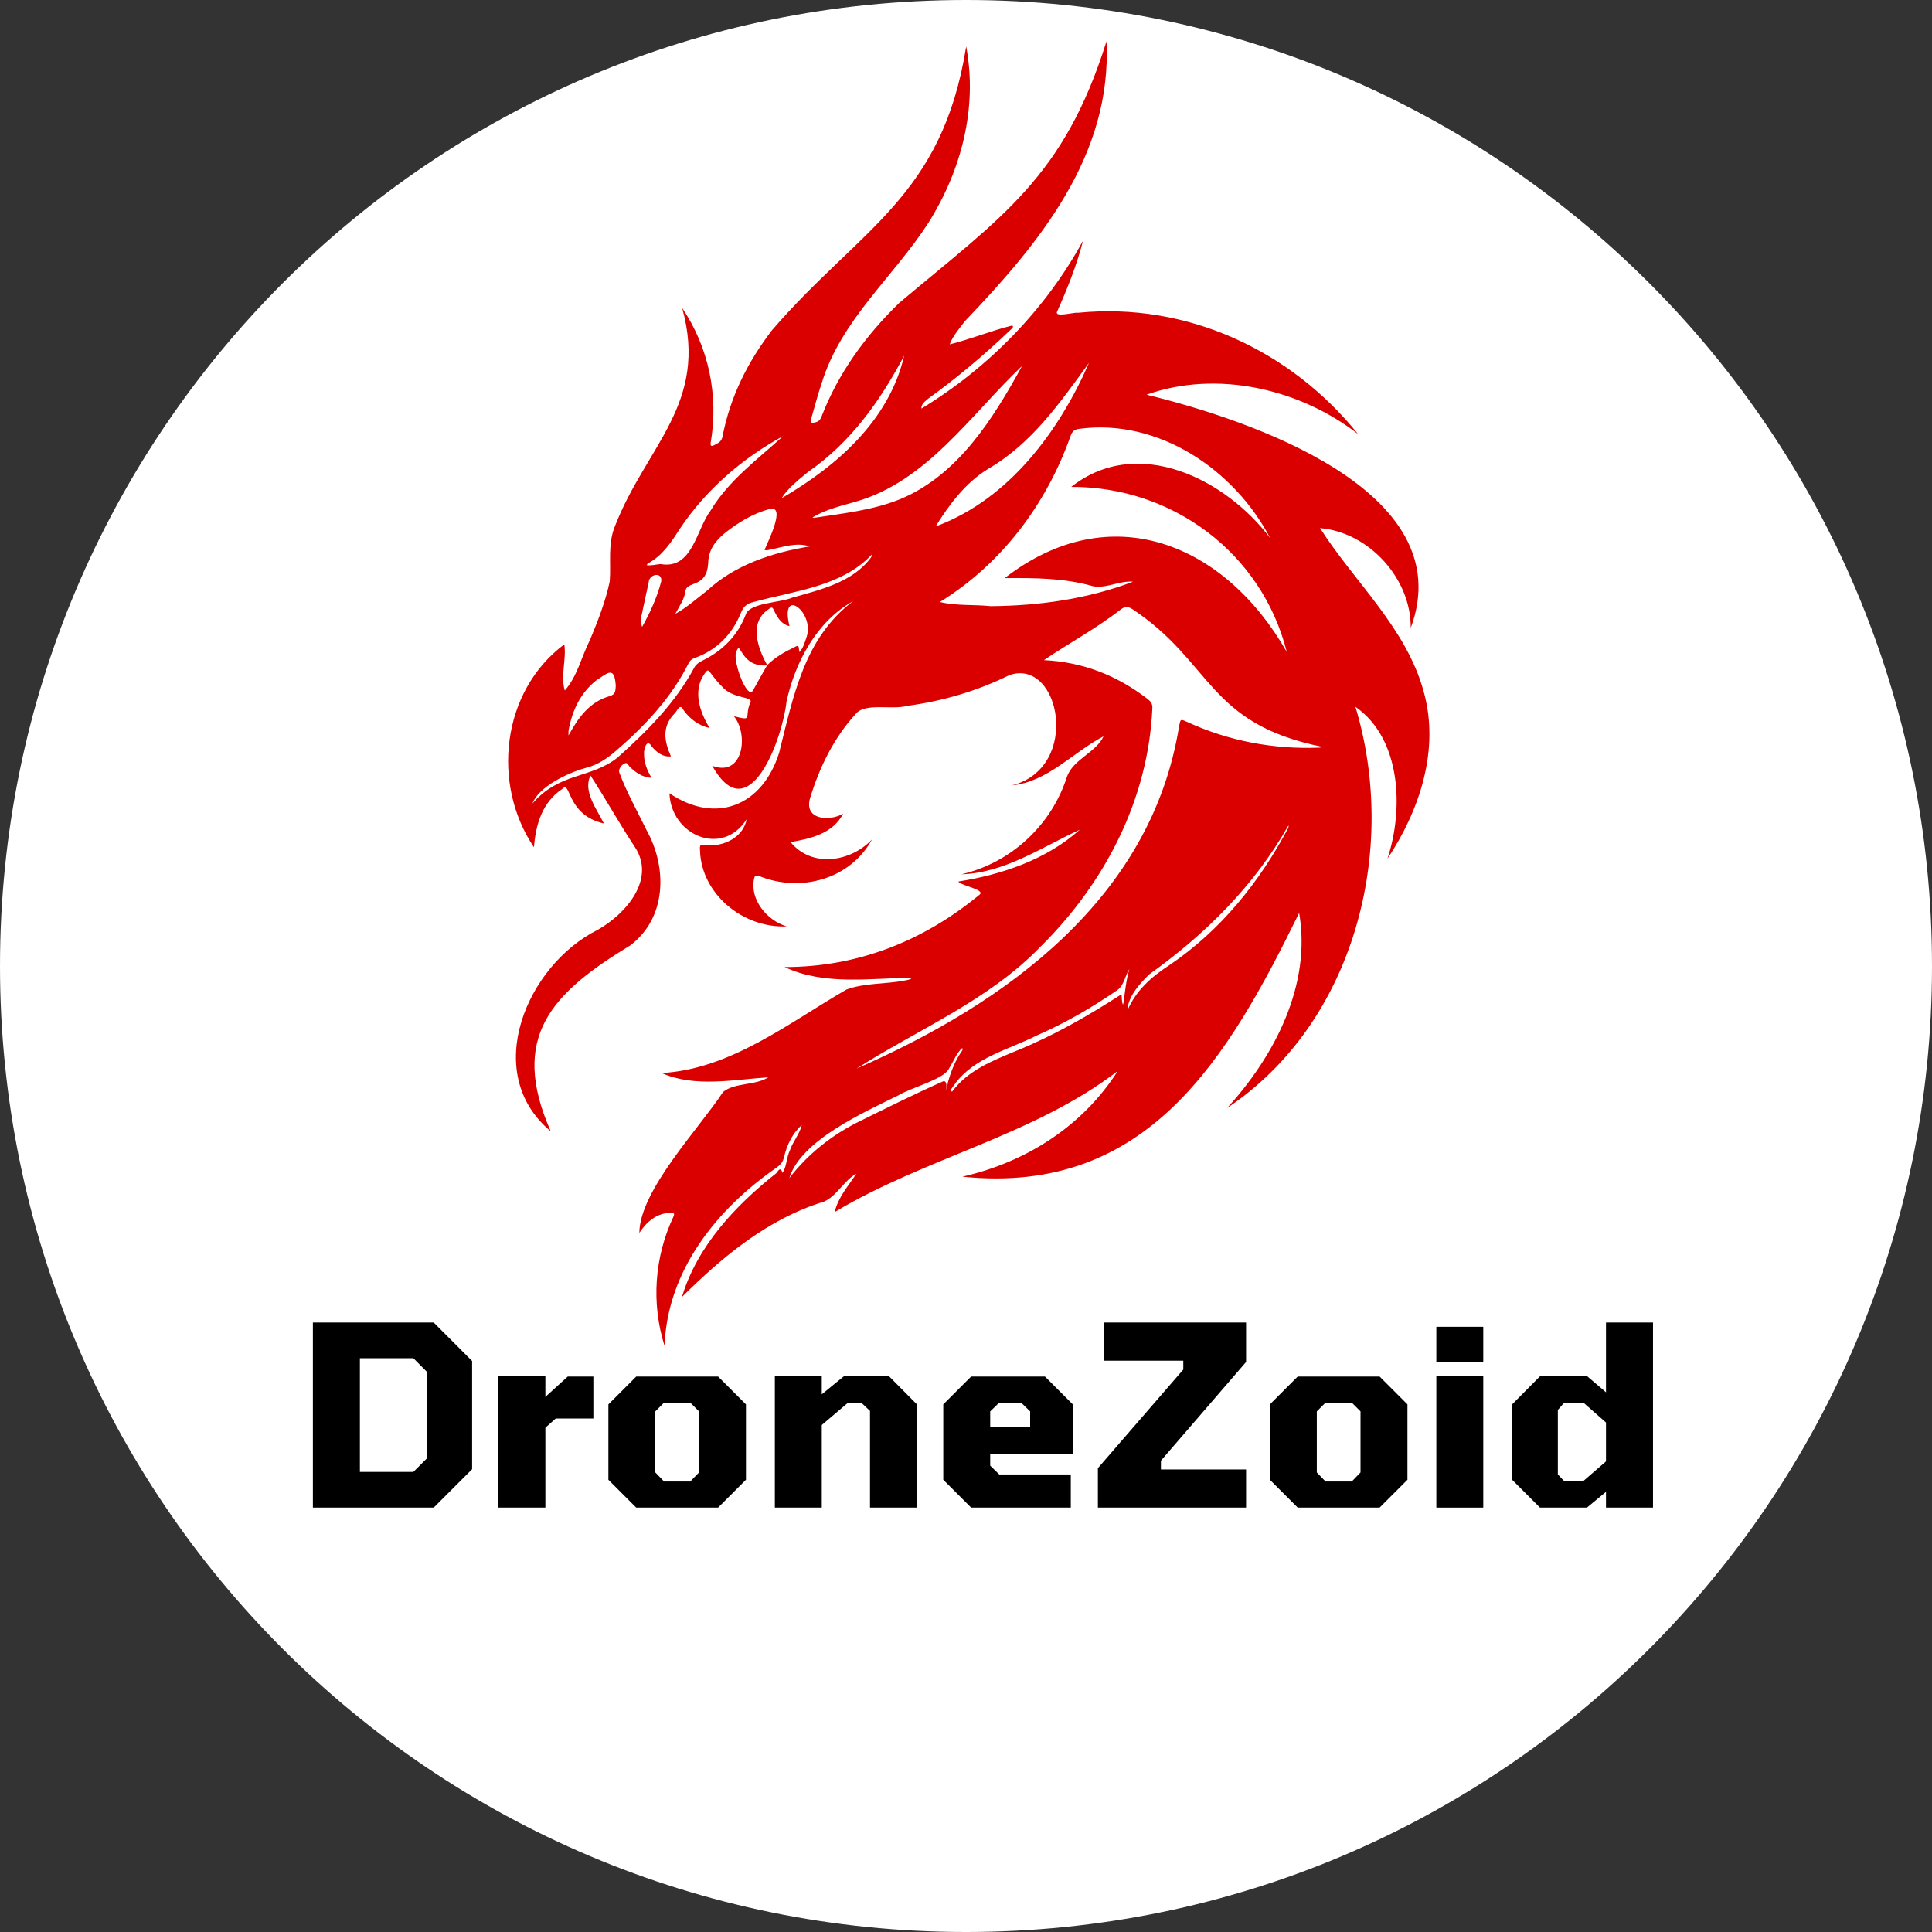
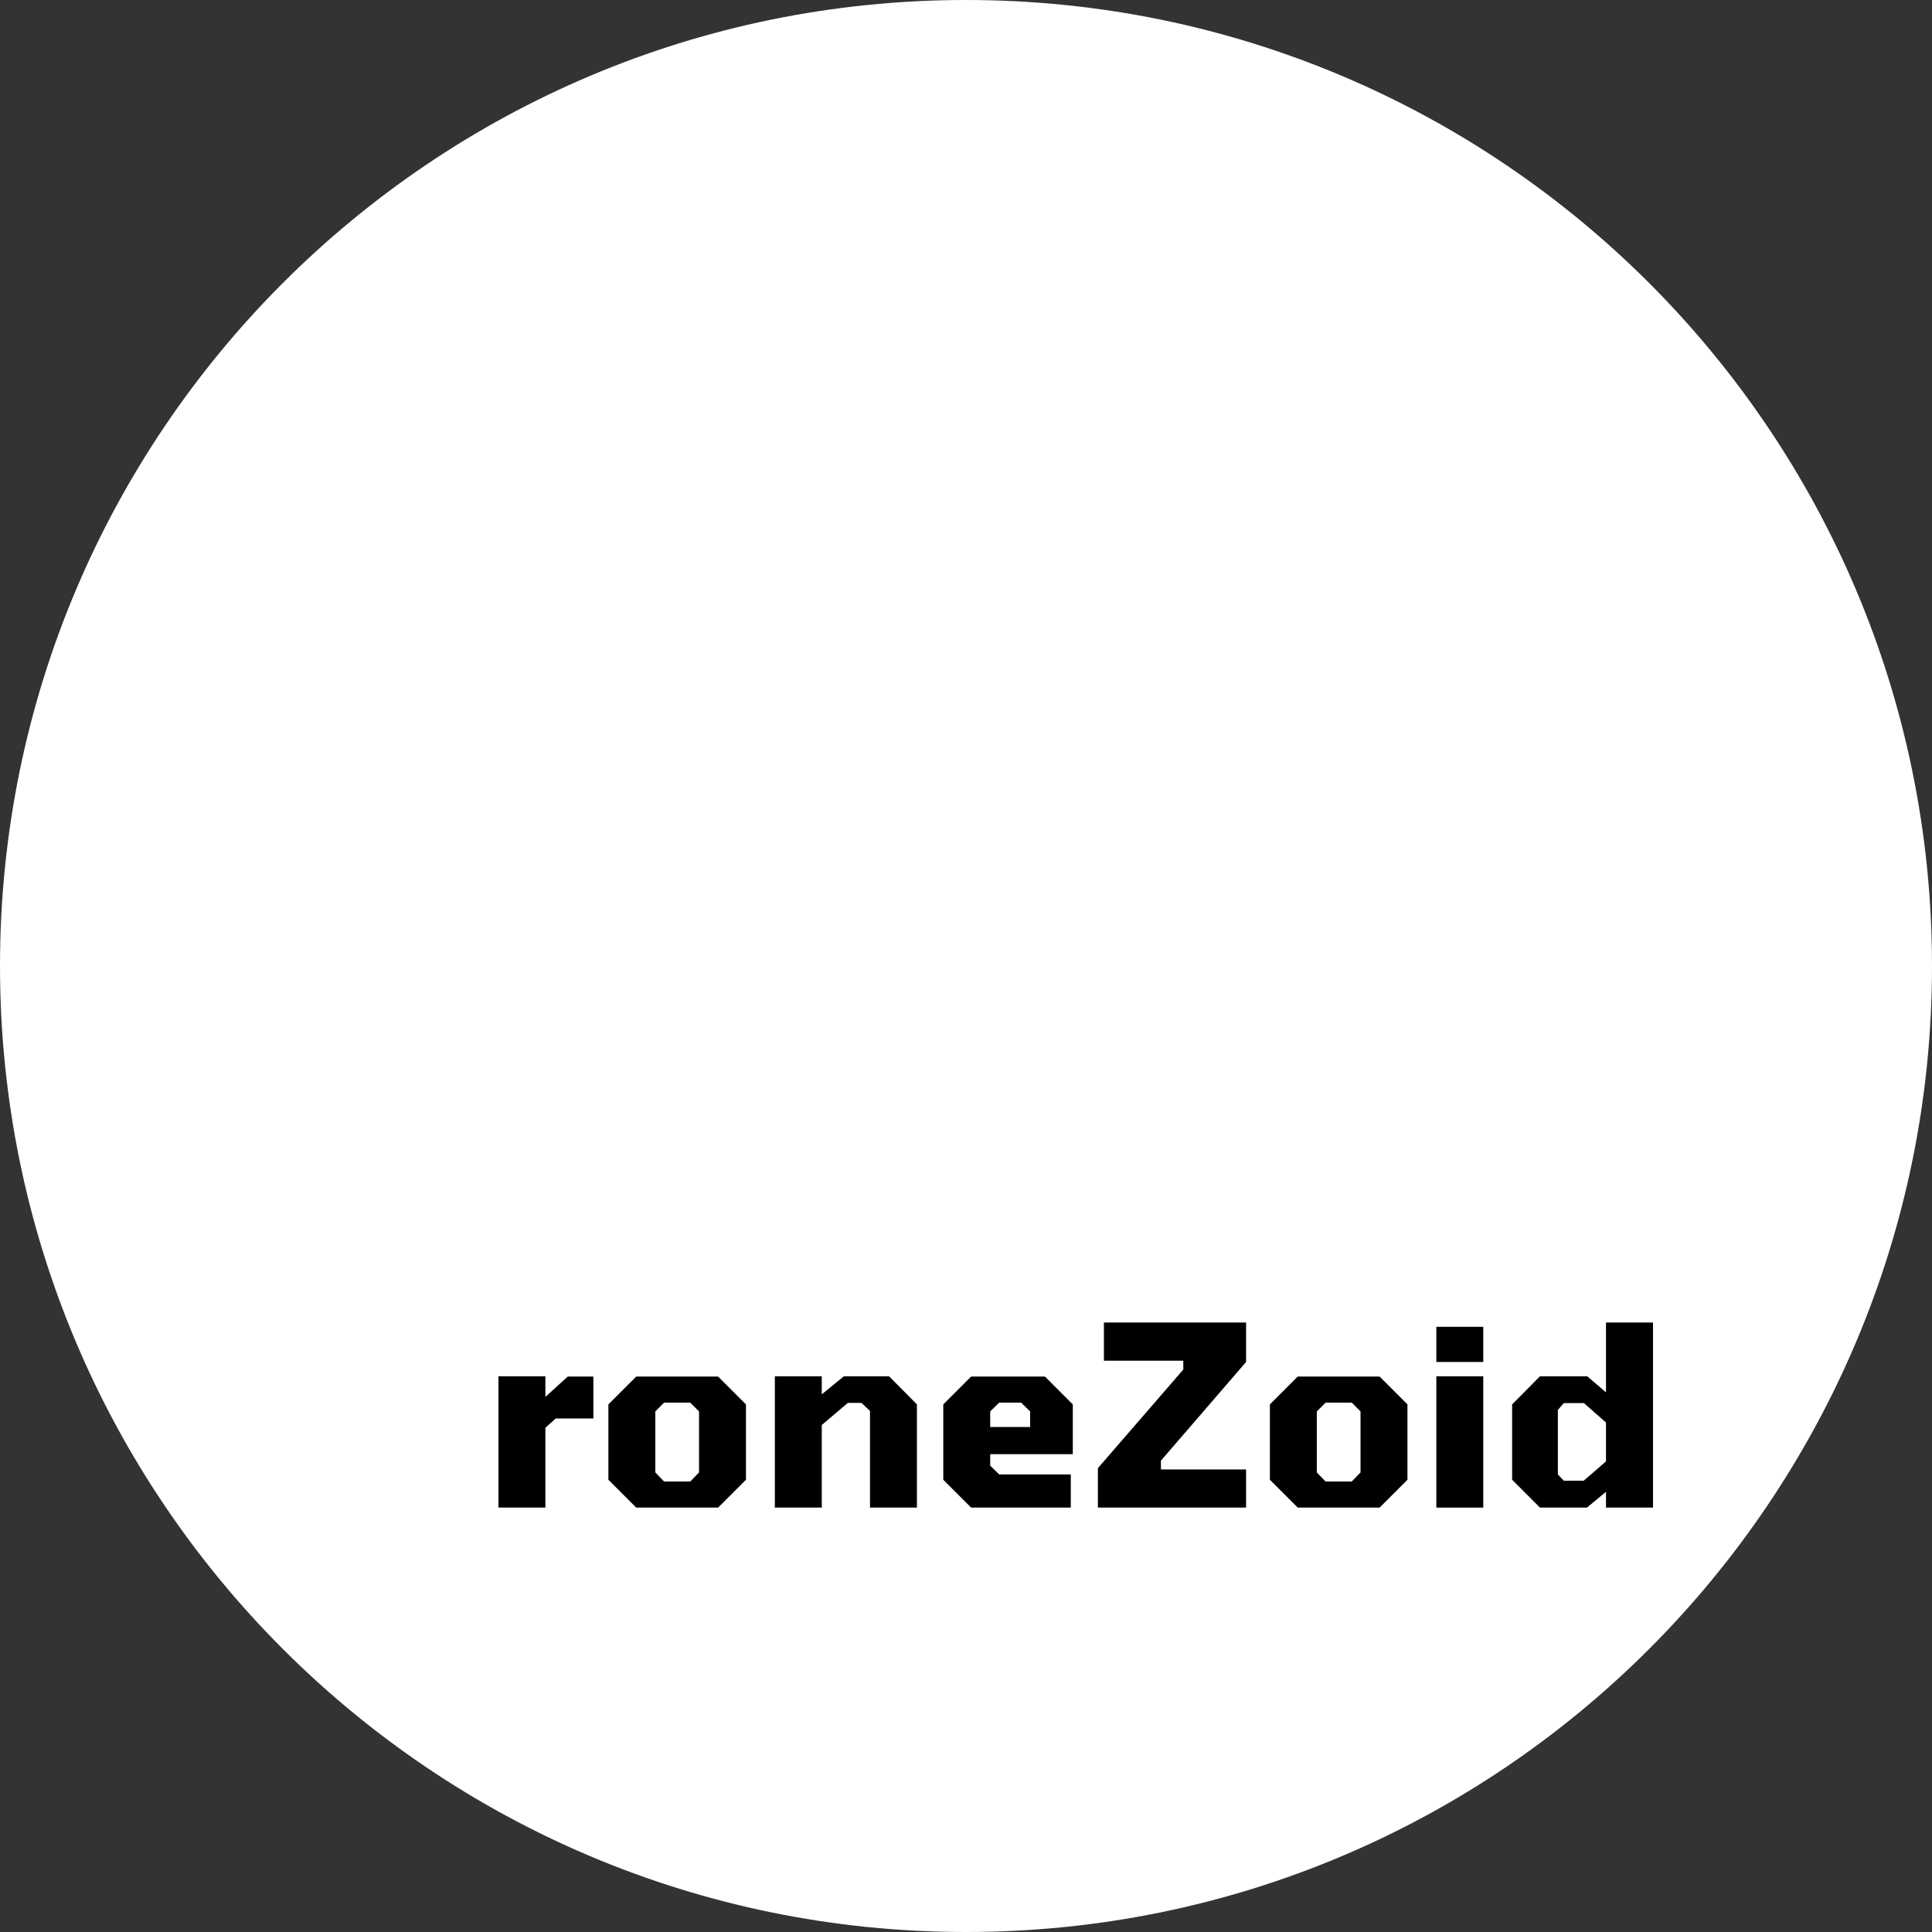
<svg xmlns="http://www.w3.org/2000/svg" width="500" viewBox="0 0 375 375" height="500" preserveAspectRatio="xMidYMid meet">
  <rect x="0" y="0" width="375" height="375" fill="#333333" stroke="none" />
  <defs>
    <g />
    <clipPath id="789ff10213">
      <path d="M 187.5 0 C 83.945 0 0 83.945 0 187.5 C 0 291.055 83.945 375 187.5 375 C 291.055 375 375 291.055 375 187.5 C 375 83.945 291.055 0 187.5 0 Z M 187.5 0 " clip-rule="nonzero" />
    </clipPath>
    <clipPath id="ff2c532e52">
      <path d="M 98.57 8.004 L 277.82 8.004 L 277.82 261.504 L 98.57 261.504 Z M 98.57 8.004 " clip-rule="nonzero" />
    </clipPath>
  </defs>
  <g clip-path="url(#789ff10213)">
    <rect x="-37.5" width="450" fill="#ffffff" y="-37.5" height="450" fill-opacity="1" />
  </g>
  <g clip-path="url(#ff2c532e52)">
-     <path fill="#da0000" d="M 276.34 134.25 C 272.977 121.875 262.941 113.035 256.219 102.504 C 265.742 103.32 273.902 112.309 273.828 121.879 C 283.746 95.145 242.16 81.383 222.543 76.613 C 236.211 71.754 252.301 75.461 263.609 84.273 C 250.484 67.949 230.285 58.609 209.25 60.711 C 208.492 60.551 204.441 61.77 205.23 60.383 C 207.188 55.996 209.059 51.309 210.219 46.707 C 202.938 60.086 191.828 71.422 178.855 79.305 C 178.754 78.414 179.605 77.891 180.184 77.367 C 185.77 73.332 191.023 68.902 196.012 64.148 C 196.25 63.871 196.891 63.543 196.48 63.18 C 192.383 64.191 188.434 65.82 184.336 66.844 C 184.949 65.184 186.23 63.75 187.285 62.344 C 201.734 47.219 215.855 30.18 214.773 8.004 C 206.508 34.406 194.492 42.027 174.582 58.758 C 168.043 65.109 162.762 72.328 159.449 80.879 C 159.141 81.672 158.734 81.914 157.992 82.031 C 157.223 82.152 157.289 81.824 157.445 81.301 C 158.113 79.027 158.688 76.719 159.457 74.477 C 163.215 62.09 173.391 53.809 180.203 43.254 C 186.59 33.094 189.785 20.941 187.535 9.016 C 182.863 38.34 166.934 44.285 149.852 64.086 C 145.117 70.262 141.715 77.059 140.238 84.742 C 140.039 85.77 139.336 86.047 138.586 86.418 C 138.035 86.695 137.871 86.523 137.938 85.961 C 139.52 76.836 137.582 67.445 132.41 59.781 C 137.555 78.324 125.449 86.547 119.398 102.031 C 117.918 105.508 118.625 109.207 118.352 112.832 C 117.523 116.766 116.059 120.5 114.52 124.195 C 112.875 127.422 112.043 131.32 109.625 134.023 C 108.758 131.129 109.977 128.012 109.531 125.066 C 97.348 134.16 95.355 152.172 103.641 164.453 C 103.984 160.035 105.246 155.723 109.125 153.141 C 110.863 151.309 109.852 158.172 117.219 159.836 C 115.922 157.215 113.059 153.5 114.629 150.543 C 117.582 155.105 120.258 159.918 123.27 164.477 C 127.34 170.738 121.391 177.453 116.008 180.484 C 102.219 187.359 93.309 208.277 106.895 219.586 C 98.816 201.301 107.047 192.781 122.312 183.516 C 129.426 178.152 129.559 168.383 125.461 161.066 C 123.664 157.375 121.641 153.793 120.203 149.941 C 119.988 149.406 120.555 148.512 121.207 148.191 C 121.762 147.922 121.887 148.441 122.117 148.707 C 123.254 149.879 124.781 150.949 126.445 150.961 C 125.594 149.48 124.961 147.961 125.012 146.234 C 124.949 145.469 125.527 143.348 126.395 144.738 C 127.281 145.93 128.695 147.023 130.223 146.801 C 128.945 143.922 128.434 141.094 130.855 138.57 C 131.492 138.004 131.938 136.363 132.668 137.824 C 133.895 139.555 135.668 140.871 137.746 141.309 C 135.816 138.215 134.414 134.055 136.746 130.777 C 137.371 129.906 137.418 129.945 138.047 130.781 C 138.699 131.645 139.375 132.508 140.148 133.262 C 142.234 135.723 146.367 135.152 145.621 136.359 C 144.406 139.336 146.285 139.969 142.461 139.023 C 145.395 142.672 144.215 150.914 138.25 148.637 C 145.406 161.52 151.969 143.031 152.656 136.211 C 154.324 128.504 158.566 120.562 165.594 116.688 C 156.059 123.832 153.977 135.23 151.23 146.113 C 148.012 156.363 139.035 160.105 129.938 153.98 C 130.238 162.113 140.18 166.441 144.926 159.016 C 144.27 162.566 140.402 164.395 136.988 164.062 C 135.844 163.965 135.805 163.93 135.871 165.066 C 136.102 173.488 144.195 180.188 152.688 179.809 C 148.809 178.641 145.57 174.602 146.344 170.668 C 146.477 169.957 146.645 169.816 147.395 170.059 C 155.41 173.289 165.035 170.691 169.266 162.918 C 165.172 167.305 157.598 168.523 153.453 163.457 C 157.355 162.781 161.66 161.801 163.648 157.941 C 161.051 159.449 156.102 159.168 157.199 155.043 C 159.043 148.922 161.895 143.094 166.27 138.383 C 168.18 136.43 173.23 137.812 176 137.02 C 182.961 136.098 189.652 134.133 195.941 131.031 C 205.785 127.68 209.918 148.996 196.414 152.441 C 203.328 151.793 208.395 145.91 214.195 142.922 C 212.723 146.082 208.34 147.34 207.102 150.738 C 204.125 160.145 196.207 167.496 186.602 169.699 C 194.945 169.465 202.246 164.422 209.59 161.043 C 203.16 166.816 194.492 169.773 186.012 171.102 C 186.539 171.953 191.305 172.645 190.148 173.645 C 179.297 182.621 166.484 187.73 152.281 187.699 C 159.969 191.324 168.848 189.859 177.039 189.773 C 176.715 190.168 176.113 190.199 175.645 190.312 C 171.91 191.047 167.867 190.746 164.305 192.062 C 153.066 198.559 141.805 207.539 128.426 208.277 C 134.848 211.121 142.328 209.547 149.117 209.105 C 146.598 210.734 142.645 210.086 140.352 211.941 C 135.691 219.07 124.184 231.008 124.094 239.305 C 125.527 237.133 127.43 235.473 130.168 235.398 C 130.805 235.355 130.988 235.574 130.711 236.16 C 127.008 244.027 126.391 252.973 128.988 261.23 C 129.535 246.555 139.16 234.625 150.828 226.559 C 151.551 226.031 151.992 225.492 152.18 224.586 C 152.73 222.273 153.816 219.965 155.617 218.383 C 155.223 220.105 153.898 221.562 153.332 223.254 C 152.645 224.629 152.723 226.402 151.891 227.664 C 151.457 226.164 150.895 227.547 150.676 227.715 C 142.746 233.988 135.324 241.875 132.363 251.746 C 140.258 243.902 149.125 236.527 159.965 233.227 C 162.48 232.09 163.848 229.094 166.215 227.812 C 164.672 230.18 162.672 232.379 162.02 235.258 C 179.633 224.684 200.512 220.465 216.953 207.883 C 210.094 218.633 199.133 225.586 186.797 228.391 C 222.797 232.086 238.352 205.344 252.164 177.207 C 254.59 191.156 247.371 205.012 238.172 215.066 C 262.926 198.578 271.504 164.98 263.086 137.184 C 272.02 143.41 272.465 157.121 269.305 166.68 C 275.559 157.293 279.488 145.469 276.34 134.25 Z M 156.852 91.602 C 165.168 85.844 170.863 77.793 175.504 69.023 C 172.574 81.602 162.5 90.422 151.707 96.707 C 152.953 94.699 155.047 93.105 156.852 91.602 Z M 148.914 106.797 C 151.605 106.328 154.469 105.141 157.16 106.059 C 149.953 107.246 142.707 109.598 137.242 114.637 C 135.25 116.176 133.27 117.945 131.082 119.145 C 131.855 117.648 132.902 116.27 133.086 114.496 C 133.641 112.777 137.23 114.008 137.461 109.27 C 137.527 106.715 138.824 105.027 140.629 103.52 C 143.242 101.418 146.188 99.645 149.438 98.777 C 152.648 98.074 148.961 105.305 148.391 106.746 C 148.562 106.762 148.75 106.828 148.914 106.797 Z M 125.777 109.355 C 128.656 107.809 130.328 105.156 132.027 102.539 C 137.062 95.016 144.152 88.91 152.012 84.645 C 147.082 89.145 141.477 93.195 137.945 99.07 C 135.117 102.797 134.43 110.598 128.211 109.484 C 127.504 109.516 126.398 109.852 125.523 109.695 C 125.605 109.578 125.664 109.418 125.777 109.355 Z M 125.91 113.02 C 125.996 111.355 128.664 110.953 128.332 112.891 C 127.539 115.949 126.164 118.941 124.633 121.676 C 124.465 121.273 124.469 120.852 124.488 120.418 C 124.434 120.406 124.375 120.395 124.32 120.383 C 124.848 117.93 125.371 115.473 125.91 113.02 Z M 110.371 141.734 C 111.059 137.934 112.613 134.59 115.672 132.105 C 117.984 130.602 119.246 129.207 119.516 133.039 C 119.469 134.438 119.332 134.801 118.289 135.133 C 114.328 136.285 112.219 139.352 110.348 142.75 C 110.355 142.41 110.312 142.066 110.371 141.734 Z M 146.168 133.996 C 145.004 136.117 141.809 127.418 143.059 126.18 C 143.816 124.5 143.828 129.52 148.883 129.156 C 147.969 130.77 147.039 132.367 146.168 133.996 Z M 156.547 123.684 C 156.211 124.645 155.902 125.824 155.184 126.562 C 154.945 125.77 155.27 124.965 154.195 125.625 C 152.27 126.535 150.438 127.586 148.914 129.105 C 147.125 125.902 145.352 121.008 148.969 118.398 C 149.863 117.727 149.902 117.727 150.336 118.711 C 150.934 119.945 151.812 121.258 153.242 121.523 C 151.289 113.703 158.211 118.75 156.547 123.684 Z M 169.039 108.234 C 165.488 113.043 159.199 114.469 153.746 116.012 C 151.48 117 145.527 116.977 144.758 119.262 C 143.156 123.441 140.211 126.363 136.211 128.293 C 135.668 128.555 135.078 128.988 134.801 129.496 C 131.09 136.422 125.664 141.867 119.875 147.031 C 114.699 151.172 108.625 149.852 103.355 155.953 C 104.52 152.715 110.305 149.957 113.699 149.055 C 116.129 148.438 117.965 147.133 119.758 145.559 C 125.293 140.773 130.355 135.348 133.652 128.742 C 133.934 128.207 134.254 127.922 134.805 127.73 C 139.172 126.172 142.129 123.109 143.844 118.883 C 144.336 117.668 145.02 117.145 146.23 116.859 C 154.168 114.672 163.375 113.895 169.27 107.586 C 169.199 107.809 169.164 108.055 169.039 108.234 Z M 174.805 96.852 C 169.383 99.059 163.719 99.621 157.949 100.523 C 157.941 100.52 157.828 100.469 157.715 100.422 C 160.211 98.906 163.207 98.203 166.016 97.398 C 179.895 93.48 188.422 80.477 198.387 71.027 C 192.789 81.223 186.004 92.168 174.805 96.852 Z M 181.734 101.965 C 184.336 97.832 187.371 93.754 191.703 91.07 C 200.207 86.16 205.77 78.164 211.379 70.418 C 205.617 83.645 195.941 96.715 182.016 102.027 C 181.918 102.008 181.828 101.984 181.734 101.965 Z M 192.301 117.652 C 189.027 117.309 185.613 117.625 182.43 116.844 C 194.383 109.484 203.109 97.863 207.777 84.668 C 208.098 83.793 208.465 83.355 209.496 83.234 C 224.883 81.18 239.613 91.184 246.547 104.453 C 237.926 92.996 220.824 84.34 207.918 94.508 C 227.562 94.43 244.934 107.332 249.762 126.539 C 237.754 105.473 215.559 96.297 195 112.211 C 200.77 112.168 206.52 112.172 212.145 113.781 C 214.727 114.281 217.391 112.648 219.918 112.906 C 211.137 116.254 201.695 117.582 192.301 117.652 Z M 183.742 211.562 C 183.613 211.008 183.93 209.945 183.184 209.828 C 177.695 212.262 172.281 214.965 166.891 217.617 C 161.566 220.234 156.836 223.949 153.211 228.668 C 155.422 221.328 167.766 215.875 174.434 212.574 C 176.781 211.125 183.215 209.496 184.191 207.426 C 185.039 206.109 185.633 204.422 186.793 203.395 C 186.789 203.566 186.855 203.789 186.773 203.906 C 185.434 205.773 184.605 207.891 183.988 210.086 C 183.887 210.574 183.82 211.066 183.742 211.562 Z M 217.961 195 C 217.688 194.371 217.777 193.656 217.688 192.984 C 211.164 197.195 204.473 201.035 197.262 203.965 C 192.66 205.879 187.867 207.746 184.797 211.891 C 184.16 211.582 185.262 210.688 185.434 210.266 C 189.266 205.172 195.898 203.707 201.348 200.93 C 206.855 198.535 212 195.523 216.938 192.133 C 218.219 191.148 218.352 189.395 219.211 188.09 C 218.594 190.211 218.367 192.402 218.078 194.582 C 218.059 194.727 218 194.863 217.961 195 Z M 250.039 160.727 C 244.445 171.262 236.914 180.617 226.969 187.34 C 223.504 189.586 220.52 192.215 218.848 196.082 C 218.93 193.434 221.207 190.93 223.082 189.113 C 234.043 181.258 243.441 171.945 250.102 160.188 C 250.086 160.367 250.121 160.586 250.039 160.727 Z M 256.156 145.117 C 247.207 145.473 238.48 143.848 230.352 140.094 C 229.129 139.547 229.137 139.551 228.867 140.918 C 223.516 174.363 195.293 194.727 166.258 207.41 C 178.215 199.789 191.852 194.211 201.93 183.785 C 214.418 171.461 222.887 155.195 223.668 137.473 C 223.73 136.582 223.328 136.113 222.703 135.641 C 216.77 131.078 210.148 128.488 202.621 128.133 C 207.508 124.812 212.828 121.969 217.527 118.297 C 218.336 117.707 218.926 117.688 219.773 118.211 C 235.402 128.566 234.297 140.422 256.59 144.949 C 256.449 145.008 256.305 145.113 256.156 145.117 Z M 256.156 145.117 " fill-opacity="1" fill-rule="nonzero" />
-   </g>
+     </g>
  <g fill="#000000" fill-opacity="1">
    <g transform="translate(57.325, 292.625)">
      <g>
-         <path d="M 3.406 0 L 3.406 -35.922 L 26.859 -35.922 L 34.312 -28.453 L 34.312 -7.453 L 26.859 0 Z M 12.531 -6.922 L 22.906 -6.922 L 25.484 -9.5 L 25.484 -26.406 L 22.906 -29 L 12.531 -29 Z M 12.531 -6.922 " />
-       </g>
+         </g>
    </g>
  </g>
  <g fill="#000000" fill-opacity="1">
    <g transform="translate(93.577, 292.625)">
      <g>
        <path d="M 3.172 0 L 3.172 -25.484 L 12.281 -25.484 L 12.281 -21.484 L 16.625 -25.438 L 21.594 -25.438 L 21.594 -17.297 L 14.281 -17.297 L 12.281 -15.5 L 12.281 0 Z M 3.172 0 " />
      </g>
    </g>
  </g>
  <g fill="#000000" fill-opacity="1">
    <g transform="translate(115.65, 292.625)">
      <g>
        <path d="M 7.844 0 L 2.438 -5.406 L 2.438 -20.031 L 7.844 -25.438 L 23.734 -25.438 L 29.141 -20.031 L 29.141 -5.406 L 23.734 0 Z M 13.25 -5.062 L 18.328 -5.062 L 20.031 -6.828 L 20.031 -18.672 L 18.328 -20.375 L 13.25 -20.375 L 11.547 -18.672 L 11.547 -6.828 Z M 13.25 -5.062 " />
      </g>
    </g>
  </g>
  <g fill="#000000" fill-opacity="1">
    <g transform="translate(147.225, 292.625)">
      <g>
        <path d="M 3.172 0 L 3.172 -25.484 L 12.281 -25.484 L 12.281 -21.984 L 16.562 -25.484 L 25.344 -25.484 L 30.75 -20.031 L 30.75 0 L 21.641 0 L 21.641 -18.766 L 19.984 -20.328 L 17.344 -20.328 L 12.281 -16.031 L 12.281 0 Z M 3.172 0 " />
      </g>
    </g>
  </g>
  <g fill="#000000" fill-opacity="1">
    <g transform="translate(180.652, 292.625)">
      <g>
        <path d="M 7.844 0 L 2.438 -5.406 L 2.438 -20.031 L 7.844 -25.438 L 22.172 -25.438 L 27.578 -20.031 L 27.578 -10.375 L 11.547 -10.375 L 11.547 -8.141 L 13.297 -6.438 L 27.188 -6.438 L 27.188 0 Z M 11.547 -15.641 L 19.297 -15.641 L 19.297 -18.672 L 17.547 -20.375 L 13.297 -20.375 L 11.547 -18.672 Z M 11.547 -15.641 " />
      </g>
    </g>
  </g>
  <g fill="#000000" fill-opacity="1">
    <g transform="translate(210.911, 292.625)">
      <g>
        <path d="M 2.188 0 L 2.188 -7.656 L 18.766 -26.797 L 18.766 -28.516 L 3.359 -28.516 L 3.359 -35.922 L 30.953 -35.922 L 30.953 -28.266 L 14.422 -9.109 L 14.422 -7.406 L 30.953 -7.406 L 30.953 0 Z M 2.188 0 " />
      </g>
    </g>
  </g>
  <g fill="#000000" fill-opacity="1">
    <g transform="translate(244.045, 292.625)">
      <g>
        <path d="M 7.844 0 L 2.438 -5.406 L 2.438 -20.031 L 7.844 -25.438 L 23.734 -25.438 L 29.141 -20.031 L 29.141 -5.406 L 23.734 0 Z M 13.25 -5.062 L 18.328 -5.062 L 20.031 -6.828 L 20.031 -18.672 L 18.328 -20.375 L 13.25 -20.375 L 11.547 -18.672 L 11.547 -6.828 Z M 13.25 -5.062 " />
      </g>
    </g>
  </g>
  <g fill="#000000" fill-opacity="1">
    <g transform="translate(275.62, 292.625)">
      <g>
        <path d="M 3.172 -28.266 L 3.172 -35.094 L 12.281 -35.094 L 12.281 -28.266 Z M 3.172 0 L 3.172 -25.484 L 12.281 -25.484 L 12.281 0 Z M 3.172 0 " />
      </g>
    </g>
  </g>
  <g fill="#000000" fill-opacity="1">
    <g transform="translate(291.066, 292.625)">
      <g>
        <path d="M 7.844 0 L 2.438 -5.406 L 2.438 -20.031 L 7.844 -25.484 L 17.016 -25.484 L 20.656 -22.375 L 20.656 -35.922 L 29.781 -35.922 L 29.781 0 L 20.656 0 L 20.656 -3.062 L 16.953 0 Z M 12.469 -5.219 L 16.328 -5.219 L 20.656 -8.969 L 20.656 -16.516 L 16.375 -20.281 L 12.469 -20.281 L 11.312 -18.953 L 11.312 -6.438 Z M 12.469 -5.219 " />
      </g>
    </g>
  </g>
</svg>